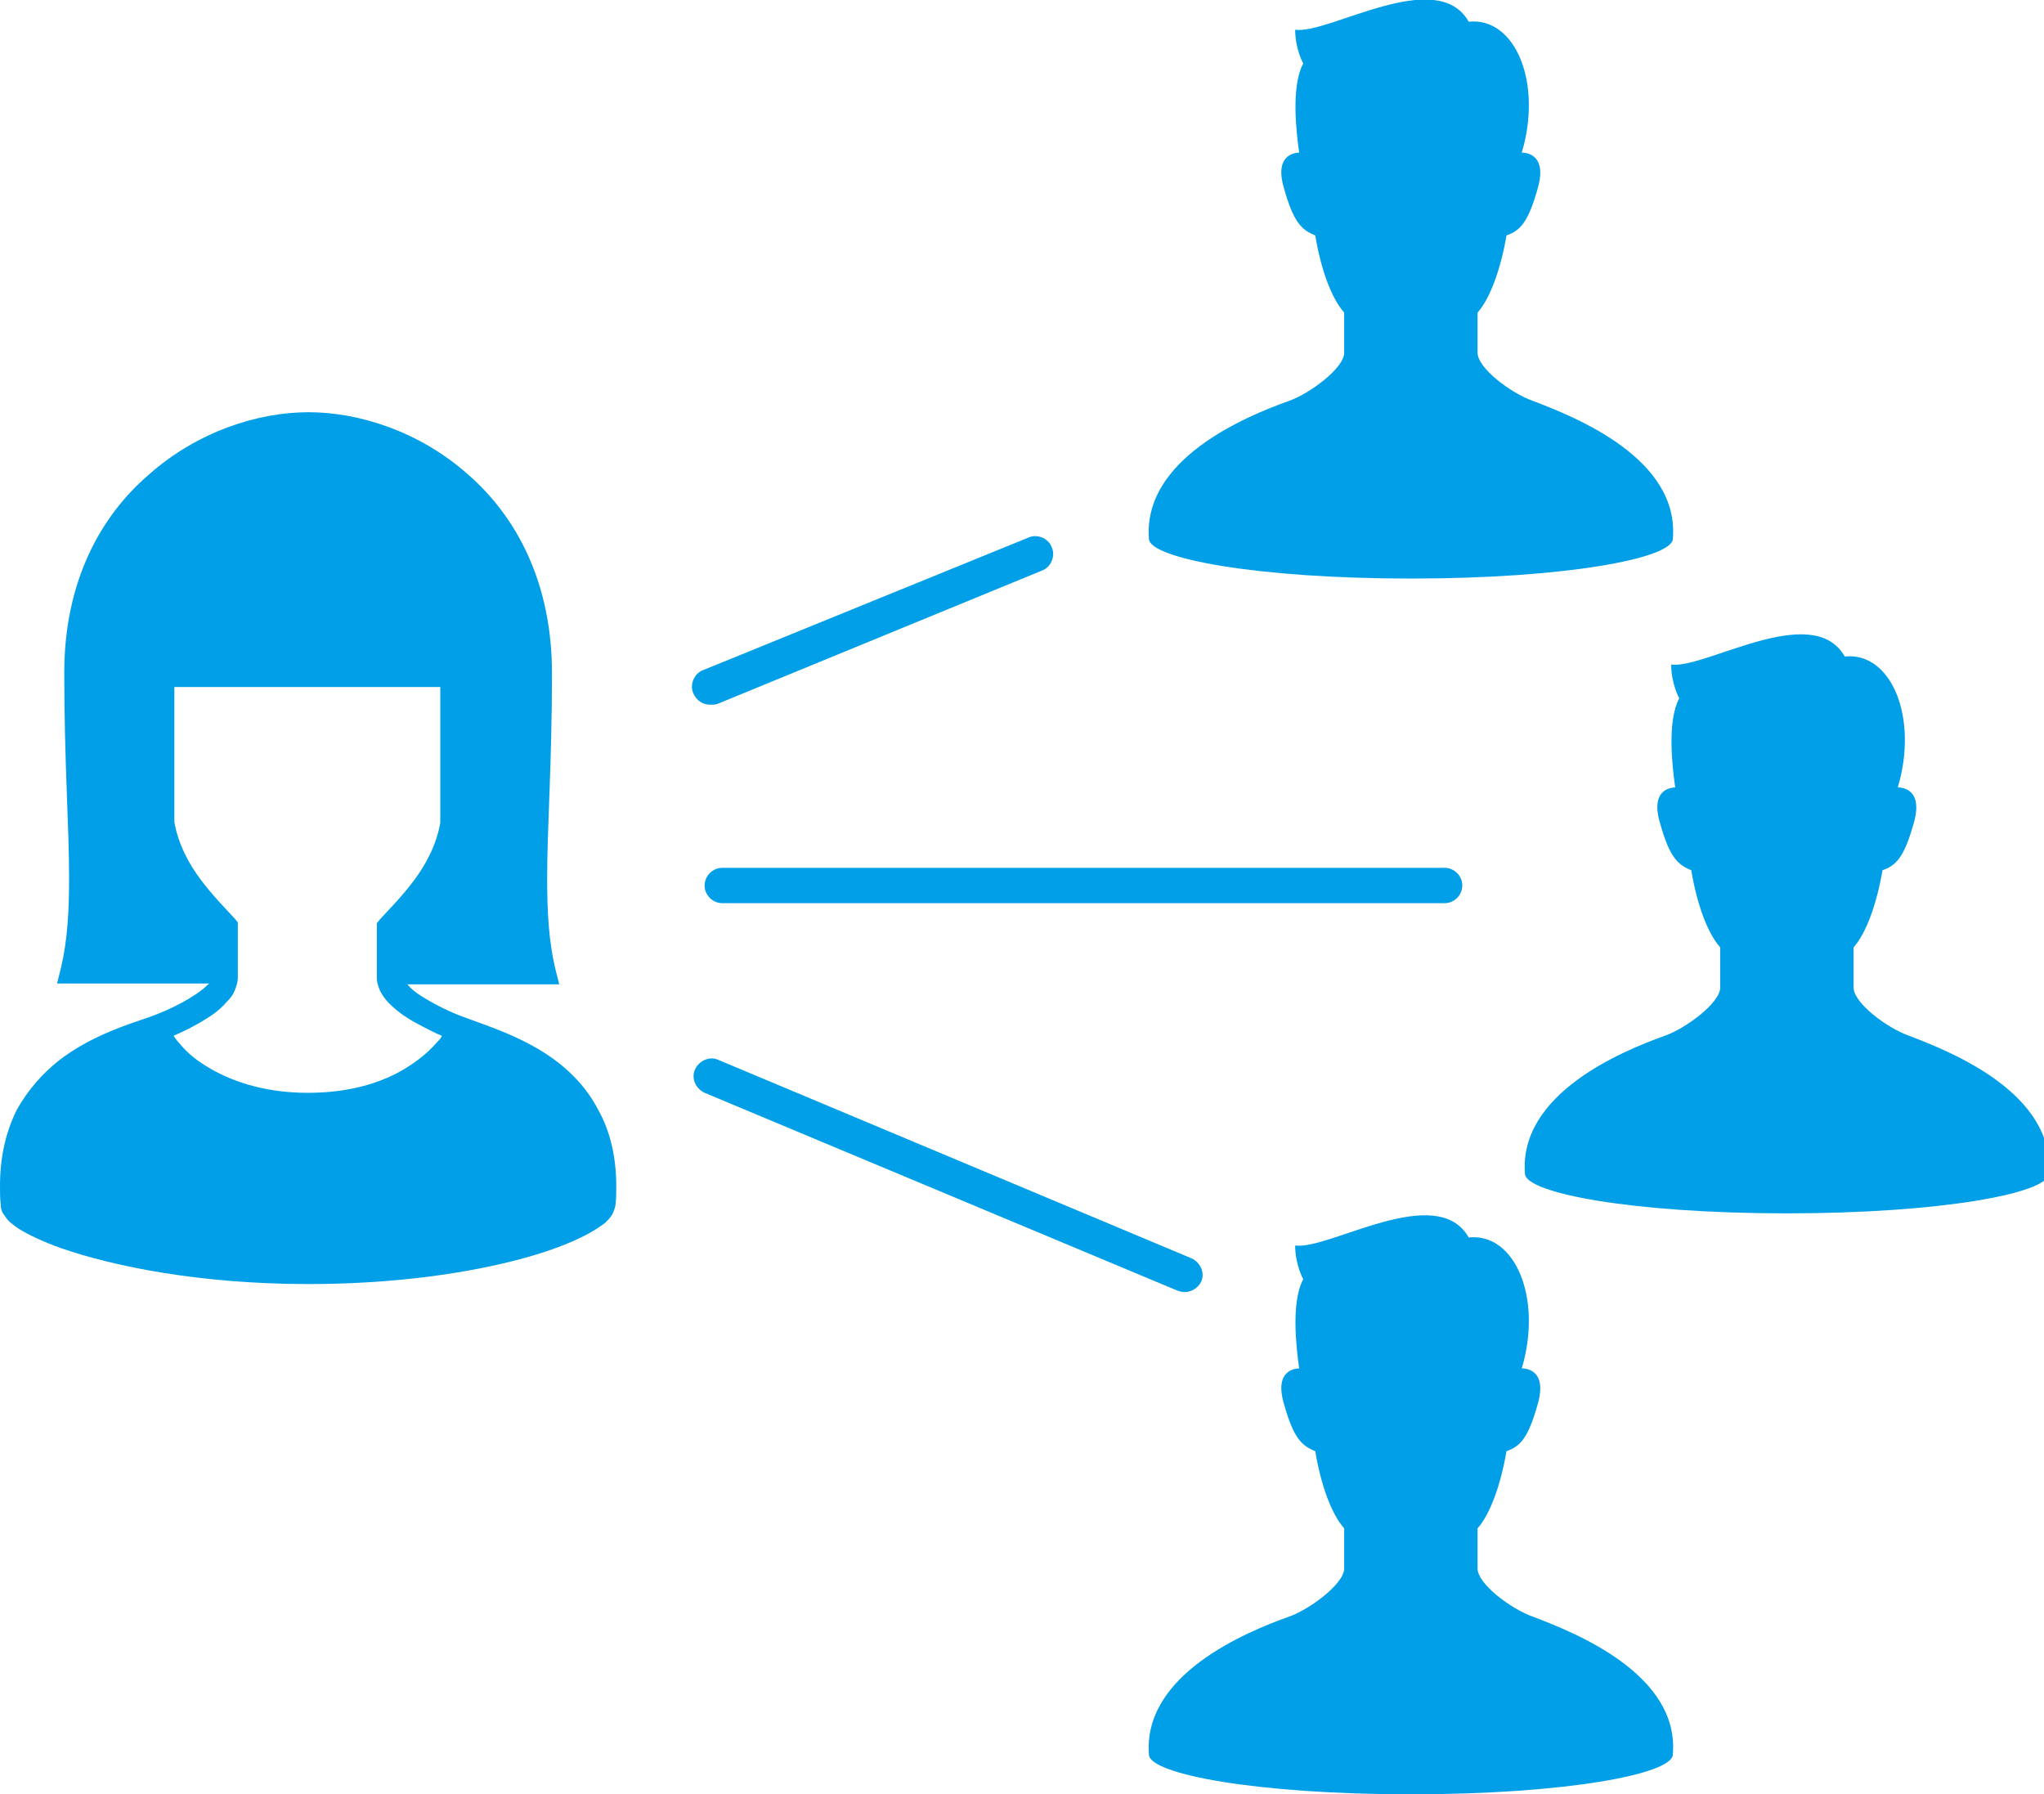
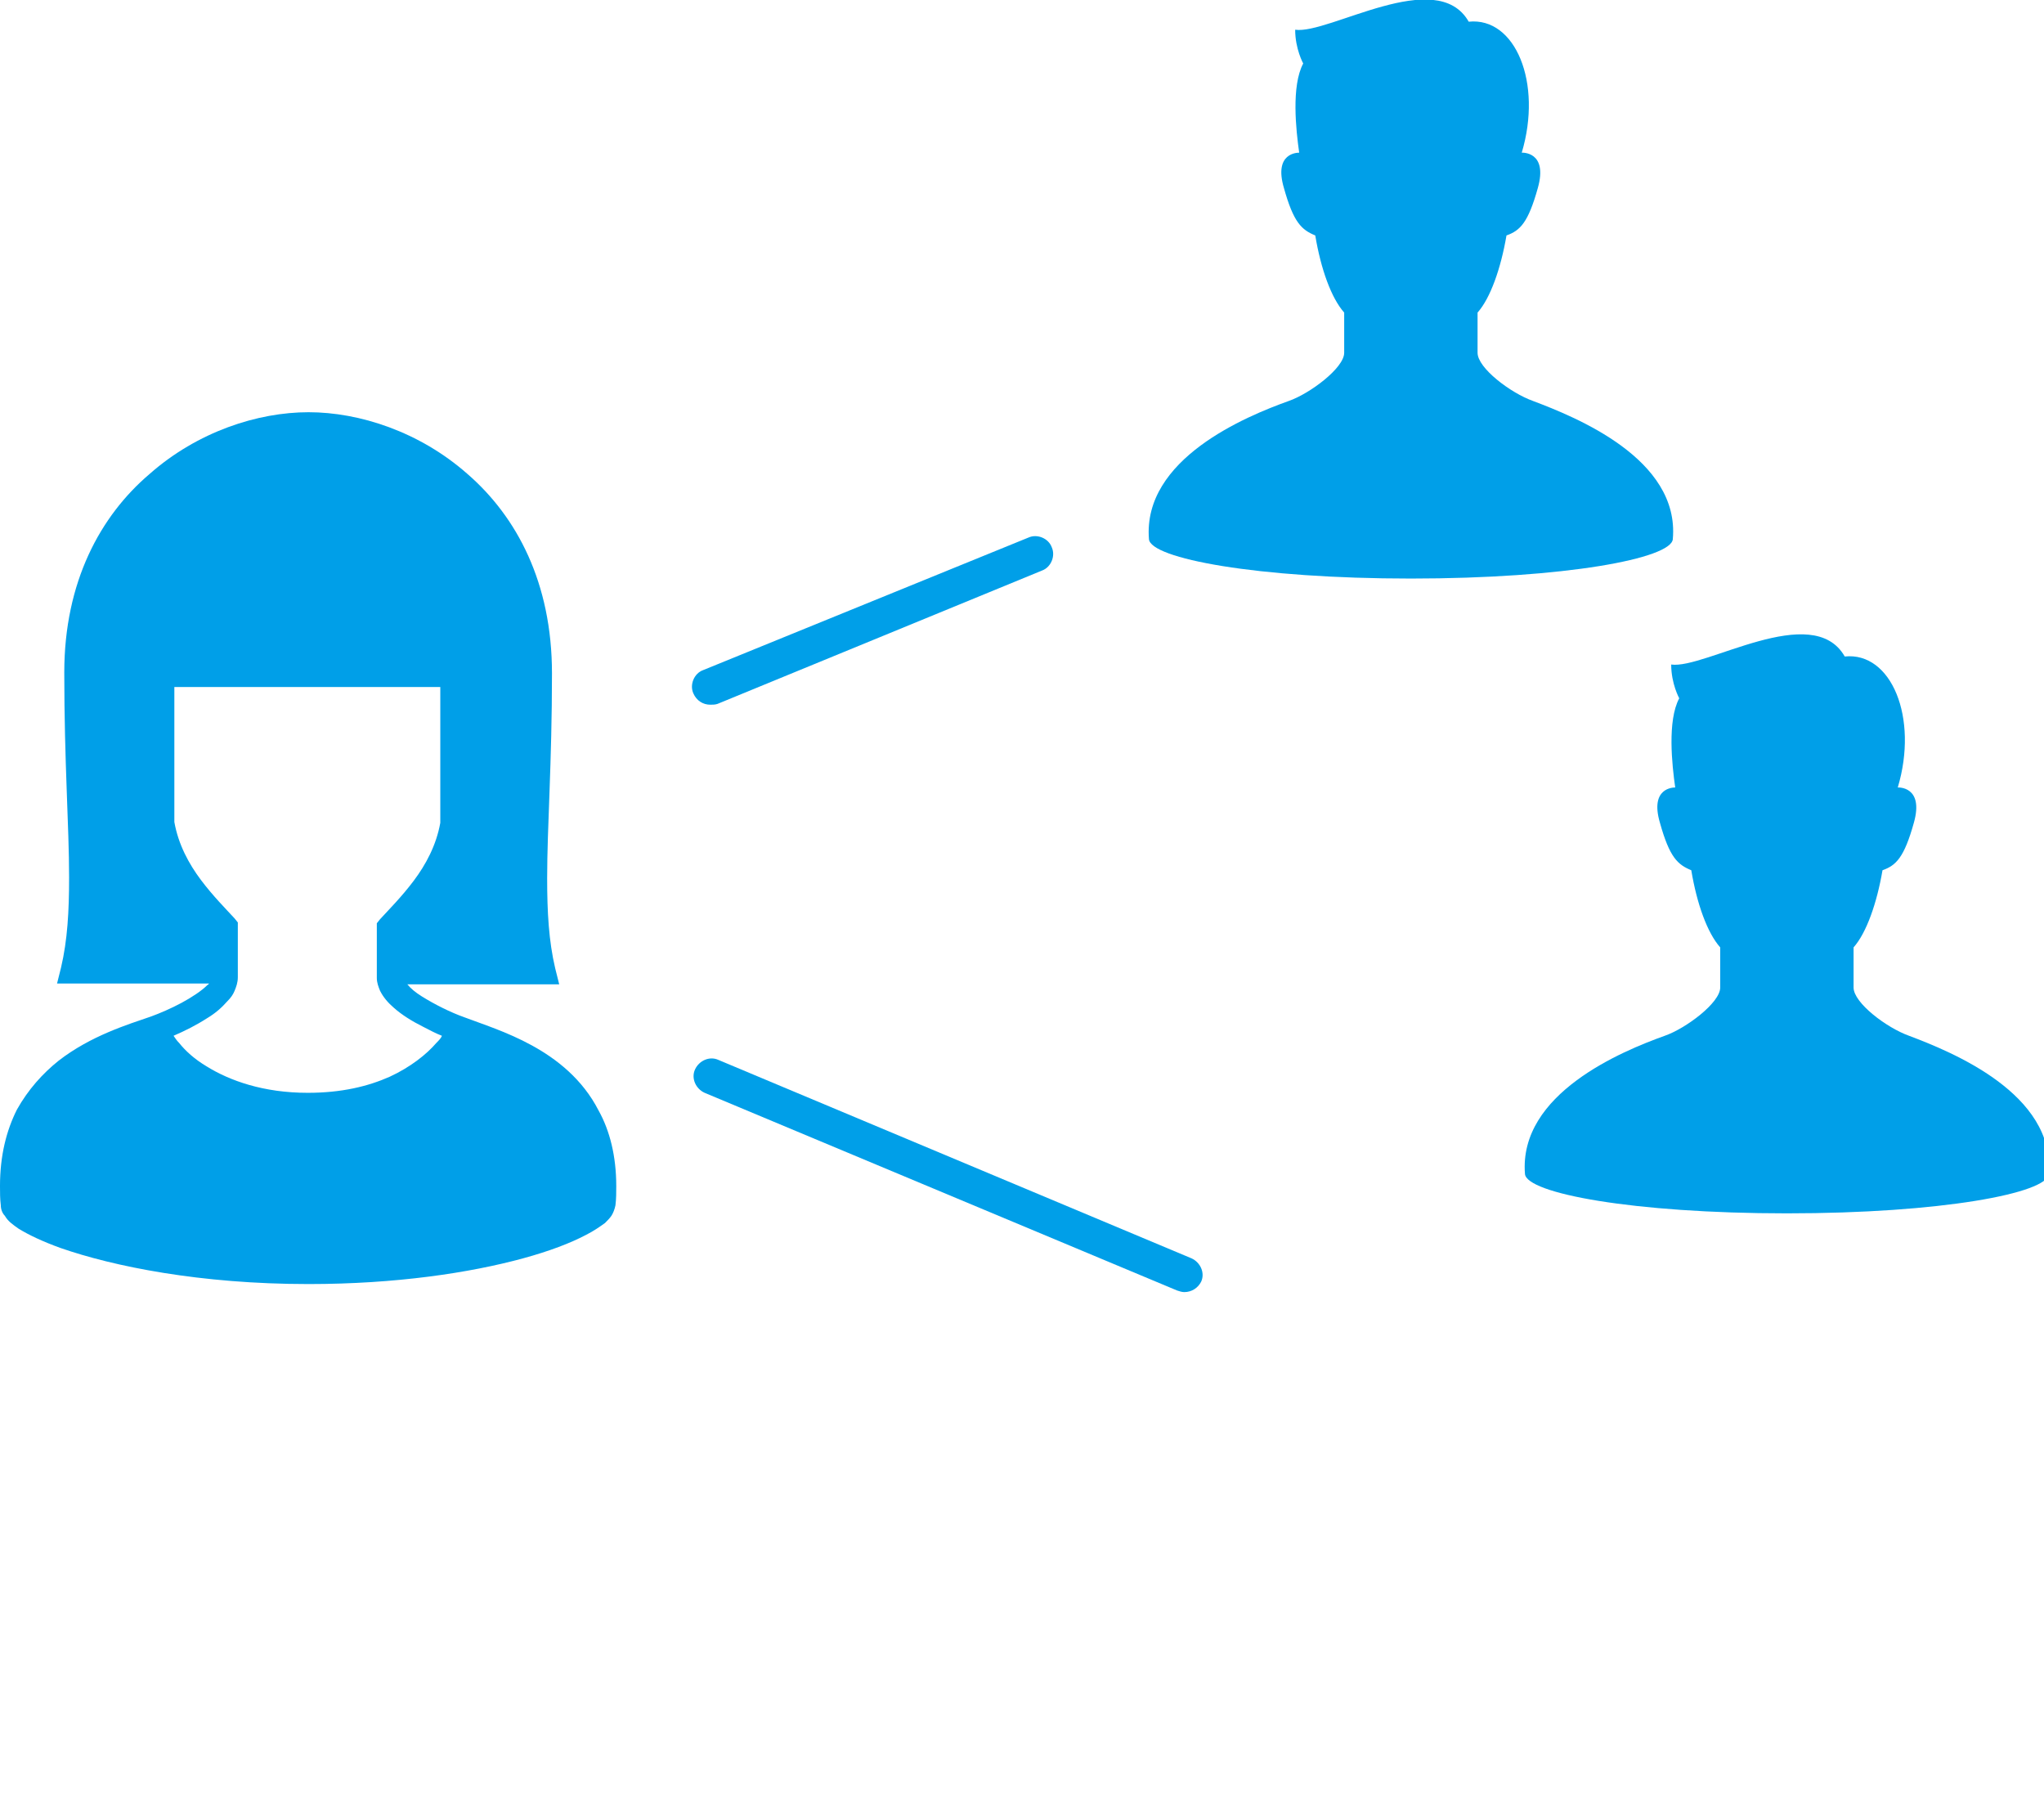
<svg xmlns="http://www.w3.org/2000/svg" version="1.1" id="レイヤー_1" x="0px" y="0px" viewBox="0 0 254.4 223.3" style="enable-background:new 0 0 254.4 223.3;" xml:space="preserve">
  <style type="text/css">
	.st0{fill:#009FE8;}
</style>
  <g>
    <path class="st0" d="M190.8,49.9c-2.8-1-6.9-4.1-6.9-6c0-1.3,0-2.8,0-5c1.6-1.8,2.9-5.5,3.6-9.6c1.7-0.6,2.7-1.6,3.9-5.9   c1.3-4.6-2-4.4-2-4.4c2.6-8.7-0.8-16.9-6.6-16.3c-4-7-17.4,1.6-21.6,1c0,2.4,1,4.2,1,4.2c-1.5,2.8-0.9,8.3-0.5,11.1   c-0.2,0-3.2,0-1.9,4.4c1.2,4.3,2.2,5.2,3.9,5.9c0.7,4.2,2,7.8,3.6,9.6c0,2.2,0,3.7,0,5c0,1.9-4.3,5.1-6.9,6   c-5.3,1.9-18.2,7.2-17.4,17.2c0.2,2.4,13.4,4.9,32.6,4.9s32.4-2.5,32.6-4.9C209.1,57.1,196.1,51.9,190.8,49.9z" />
  </g>
  <g>
    <path class="st0" d="M237.6,128.9c-2.8-1-6.9-4.1-6.9-6c0-1.3,0-2.8,0-5c1.6-1.8,2.9-5.5,3.6-9.6c1.7-0.6,2.7-1.6,3.9-5.9   c1.3-4.6-2-4.4-2-4.4c2.6-8.7-0.8-16.9-6.6-16.3c-4-7-17.4,1.6-21.6,1c0,2.4,1,4.2,1,4.2c-1.5,2.8-0.9,8.3-0.5,11.1   c-0.2,0-3.2,0-1.9,4.4c1.2,4.3,2.2,5.2,3.9,5.9c0.7,4.2,2,7.8,3.6,9.6c0,2.2,0,3.7,0,5c0,1.9-4.3,5.1-6.9,6   c-5.3,1.9-18.2,7.2-17.4,17.2c0.2,2.4,13.4,4.9,32.6,4.9s32.4-2.5,32.6-4.9C255.8,136.1,242.9,130.9,237.6,128.9z" />
  </g>
  <g>
-     <path class="st0" d="M190.8,201.2c-2.8-1-6.9-4.1-6.9-6c0-1.3,0-2.8,0-5c1.6-1.8,2.9-5.5,3.6-9.6c1.7-0.6,2.7-1.6,3.9-5.9   c1.3-4.6-2-4.4-2-4.4c2.6-8.7-0.8-16.9-6.6-16.3c-4-7-17.4,1.6-21.6,1c0,2.4,1,4.2,1,4.2c-1.5,2.8-0.9,8.3-0.5,11.1   c-0.2,0-3.2,0-1.9,4.4c1.2,4.3,2.2,5.2,3.9,5.9c0.7,4.2,2,7.8,3.6,9.6c0,2.2,0,3.7,0,5c0,1.9-4.3,5.1-6.9,6   c-5.3,1.9-18.2,7.2-17.4,17.2c0.2,2.4,13.4,4.9,32.6,4.9s32.4-2.5,32.6-4.9C209.1,208.4,196.1,203.2,190.8,201.2z" />
-   </g>
+     </g>
  <g>
    <path class="st0" d="M74.5,138.2c-2-3.9-5.2-6.4-8.3-8.1c-3.1-1.7-6.3-2.7-8.4-3.5c-1.7-0.6-3.7-1.6-5.3-2.6   c-0.8-0.5-1.4-1-1.8-1.5l0,0c0.9,0,2,0,3.5,0c3.3,0,7.9,0,13.3,0h2.1l-0.5-2c-0.8-3.4-1-7-1-11.2c0-6.4,0.6-14.3,0.6-25.5   c0-11.3-4.4-19.5-10.5-24.8c-6-5.3-13.5-7.7-19.8-7.7S24.6,53.7,18.6,59C12.5,64.2,8,72.4,8,83.7l0,0l0,0c0,11.2,0.6,19.1,0.6,25.5   c0,4.2-0.2,7.8-1,11.2l-0.5,2h2.1c7.7,0,13.9,0,16.8,0c0,0.1-0.1,0.1-0.2,0.2c-0.7,0.7-1.9,1.5-3.2,2.2c-1.3,0.7-2.7,1.3-3.8,1.7   c-2.9,1-7.5,2.4-11.5,5.5c-2,1.6-3.8,3.6-5.2,6.1c-1.3,2.6-2.1,5.7-2.1,9.5c0,0.8,0,1.6,0.1,2.4c0,0.5,0.2,1,0.5,1.3   c0.4,0.7,1,1.1,1.7,1.6c1.3,0.8,3,1.6,5.2,2.4c6.6,2.3,17.4,4.5,30.9,4.5c10.9,0,20.1-1.4,26.7-3.2c3.3-0.9,5.9-1.9,7.8-2.9   c1-0.5,1.7-1,2.4-1.5c0.3-0.3,0.6-0.6,0.8-0.9c0.2-0.3,0.4-0.8,0.5-1.3c0.1-0.8,0.1-1.6,0.1-2.4C76.7,143.9,75.9,140.7,74.5,138.2z    M54.3,129.8c-1.2,1.4-3.2,3-5.8,4.2c-2.7,1.2-6,2-10.2,2c-5.5,0-9.7-1.5-12.6-3.3c-1.5-0.9-2.6-1.9-3.4-2.9   c-0.3-0.3-0.5-0.6-0.7-0.9c1.4-0.6,2.8-1.3,4.2-2.2c1-0.6,1.8-1.3,2.5-2.1c0.4-0.4,0.7-0.8,0.9-1.3c0.2-0.5,0.4-1,0.4-1.7   c0-1.6,0-3.5,0-6.2v-0.6l-0.4-0.5c-1.1-1.2-2.7-2.8-4.2-4.8c-1.5-2-2.8-4.4-3.3-7.2V85.5h33.1v16.9c-0.5,2.8-1.8,5.2-3.3,7.2   s-3.1,3.6-4.2,4.8l-0.4,0.5v0.6c0,2.7,0,4.7,0,6.2c0,0.6,0.2,1.1,0.4,1.6c0.4,0.8,1,1.5,1.7,2.1c1,0.9,2.3,1.7,3.7,2.4   c0.8,0.4,1.5,0.8,2.3,1.1C54.9,129.2,54.6,129.5,54.3,129.8z" />
  </g>
  <path class="st0" d="M88.4,87.7c-0.9,0-1.7-0.5-2.1-1.4c-0.5-1.1,0.1-2.5,1.2-2.9L128,66.9c1.1-0.5,2.5,0.1,2.9,1.2  c0.5,1.1-0.1,2.5-1.2,2.9L89.3,87.6C89,87.7,88.7,87.7,88.4,87.7z" />
  <path class="st0" d="M147.4,160.8c-0.3,0-0.6-0.1-0.9-0.2L87.7,136c-1.1-0.5-1.7-1.8-1.2-2.9c0.5-1.1,1.8-1.7,2.9-1.2l58.9,24.7  c1.1,0.5,1.7,1.8,1.2,2.9C149.1,160.3,148.3,160.8,147.4,160.8z" />
-   <path class="st0" d="M179.8,112.4H89.9c-1.2,0-2.2-1-2.2-2.2s1-2.2,2.2-2.2h89.9c1.2,0,2.2,1,2.2,2.2S181,112.4,179.8,112.4z" />
  <g>
    <path class="st0" d="M-81.9,135.3c-3.3-1.2-8-4.8-8-7c0-1.5,0-3.3,0-5.8c1.9-2.1,3.3-6.4,4.2-11.2c2-0.7,3.1-1.8,4.5-6.8   c1.5-5.3-2.3-5.1-2.3-5.1c3.1-10.1-1-19.7-7.7-19c-4.7-8.1-20.2,1.9-25.1,1.2c0,2.8,1.2,4.9,1.2,4.9c-1.7,3.2-1,9.7-0.6,12.9   c-0.3,0-3.7,0-2.2,5.1c1.4,5,2.6,6.1,4.5,6.8c0.9,4.8,2.3,9.1,4.2,11.2c0,2.5,0,4.4,0,5.8c0,2.2-5.1,6-8,7   c-6.1,2.2-21.2,8.4-20.2,20c0.2,2.8,15.6,5.7,37.9,5.7s37.7-2.9,37.9-5.7C-60.7,143.7-75.9,137.6-81.9,135.3z" />
  </g>
  <g>
-     <path class="st0" d="M-179.5-35.8c-3.3-1.2-8-4.8-8-7c0-1.5,0-3.3,0-5.8c1.9-2.1,3.3-6.4,4.2-11.2c2-0.7,3.1-1.8,4.5-6.8   c1.5-5.3-2.3-5.1-2.3-5.1c3.1-10.1-1-19.7-7.7-19c-4.7-8.1-20.2,1.9-25.1,1.2c0,2.8,1.2,4.9,1.2,4.9c-1.7,3.2-1,9.7-0.6,12.9   c-0.3,0-3.7,0-2.2,5.1c1.4,5,2.6,6.1,4.5,6.8c0.9,4.8,2.3,9.1,4.2,11.2c0,2.5,0,4.4,0,5.8c0,2.2-5.1,6-8,7   c-6.1,2.2-21.2,8.4-20.2,20c0.2,2.8,15.6,5.7,37.9,5.7s37.7-2.9,37.9-5.7C-158.3-27.4-173.4-33.5-179.5-35.8z" />
-   </g>
+     </g>
  <g>
    <path class="st0" d="M-258,143.9c-1.6-3.1-4.1-5-6.5-6.4c-2.5-1.4-4.9-2.2-6.6-2.8c-1.3-0.5-3-1.2-4.2-2.1   c-0.6-0.4-1.1-0.8-1.4-1.2l0,0c0.7,0,1.6,0,2.8,0c2.6,0,6.2,0,10.5,0h1.6l-0.4-1.6c-0.6-2.7-0.8-5.5-0.8-8.8c0-5,0.4-11.2,0.4-20.1   s-3.5-15.4-8.3-19.5c-4.8-4.2-10.7-6-15.6-6c-5,0-10.9,1.9-15.6,6c-4.8,4.1-8.3,10.6-8.3,19.5l0,0l0,0c0,8.8,0.4,15.1,0.4,20.1   c0,3.3-0.2,6.1-0.8,8.8l-0.4,1.6h1.6c6.1,0,11,0,13.2,0l-0.1,0.1c-0.5,0.5-1.5,1.2-2.5,1.8s-2.1,1-3,1.3c-2.3,0.8-5.9,1.9-9.1,4.3   c-1.6,1.2-3,2.8-4.1,4.8s-1.7,4.5-1.7,7.5c0,0.6,0,1.3,0.1,1.9c0,0.4,0.2,0.8,0.4,1c0.4,0.5,0.8,0.9,1.4,1.3c1,0.7,2.3,1.3,4.1,1.9   c5.2,1.8,13.7,3.5,24.3,3.5c8.6,0,15.9-1.1,21.1-2.5c2.6-0.7,4.7-1.5,6.2-2.2c0.8-0.4,1.4-0.8,1.9-1.2c0.2-0.2,0.5-0.4,0.7-0.7   s0.3-0.6,0.4-1c0.1-0.7,0.1-1.3,0.1-1.9C-256.3,148.4-256.9,145.9-258,143.9z M-273.9,137.3c-1,1.1-2.5,2.3-4.6,3.3   c-2.1,0.9-4.8,1.6-8,1.6c-4.3,0-7.6-1.2-9.9-2.6c-1.2-0.7-2.1-1.5-2.7-2.3c-0.2-0.3-0.4-0.5-0.6-0.7c1.1-0.5,2.2-1,3.3-1.7   c0.8-0.5,1.4-1,2-1.6c0.3-0.3,0.5-0.6,0.7-1s0.3-0.8,0.3-1.3c0-1.2,0-2.8,0-4.9v-0.5l-0.3-0.4c-0.9-0.9-2.1-2.2-3.3-3.8   c-1.2-1.6-2.2-3.5-2.6-5.7v-13.3h26.1v13.3c-0.4,2.2-1.4,4.1-2.6,5.7s-2.4,2.8-3.3,3.8l-0.3,0.4v0.5c0,2.1,0,3.7,0,4.9   c0,0.5,0.1,0.9,0.3,1.3c0.3,0.7,0.8,1.2,1.4,1.7c0.8,0.7,1.8,1.3,2.9,1.9c0.6,0.3,1.2,0.6,1.8,0.8   C-273.5,136.8-273.6,137.1-273.9,137.3z" />
  </g>
  <path class="st0" d="M-138.8,117.8h-104.6c-1.4,0-2.6-1.2-2.6-2.6s1.2-2.6,2.6-2.6h104.6c1.4,0,2.6,1.2,2.6,2.6  S-137.4,117.8-138.8,117.8z" />
  <path class="st0" d="M-197.5,82.1c-1.1,0-2.2-0.4-3.1-1.3l-15.5-15.5c-1.7-1.7-1.7-4.5,0-6.2s4.5-1.7,6.2,0l15.5,15.5  c1.7,1.7,1.7,4.5,0,6.2C-195.3,81.7-196.4,82.1-197.5,82.1z" />
  <path class="st0" d="M-197.2,82.1c-1.1,0-2.2-0.4-3.1-1.3c-1.7-1.7-1.7-4.5,0-6.2l15.5-15.5c1.7-1.7,4.5-1.7,6.2,0s1.7,4.5,0,6.2  l-15.5,15.5C-195,81.7-196.1,82.1-197.2,82.1z" />
  <g>
    <path class="st0" d="M-192.9,9.9V0.4c0-2.4-2-4.4-4.4-4.4s-4.4,2-4.4,4.4V10C-198.8,9.7-195.9,9.7-192.9,9.9z" />
    <path class="st0" d="M-197.3,53.1c-1.4,0-2.9-0.1-4.3-0.2v22c0,2.4,2,4.4,4.4,4.4s4.4-2,4.4-4.4v-22   C-194.3,53-195.8,53.1-197.3,53.1z" />
  </g>
  <path class="st0" d="M-157.9,29.6c-42.6-34.6-75.1-0.1-75.5,0.3c-0.4,0.5-0.7,1.1-0.7,1.7v0.3c0,0.7,0.3,1.4,0.8,1.9  c12.2,11.2,24.7,14.9,35.9,14.9c22.2,0,39.3-14.7,39.5-14.9c0.6-0.5,0.9-1.2,0.9-1.9v-0.3C-156.9,30.8-157.3,30.1-157.9,29.6z   M-205.1,20c-3.7,2.6-6.2,6.9-6.2,11.8c0,4.3,1.9,8.2,5,10.9c-7-1.5-14.3-4.9-21.6-11.1C-224.6,28.6-216.5,22.3-205.1,20z   M-187.4,42.8c3.1-2.6,5-6.6,5-10.9c0-5-2.5-9.4-6.4-12c7.7,1.4,16.3,4.9,25.4,11.9C-167.3,34.7-176.2,40.5-187.4,42.8z" />
  <g>
    <g>
      <path class="st0" d="M-72.7,313.5c-2.8-1-6.8-4.1-6.8-6c0-1.3,0-2.8,0-5c1.6-1.8,2.8-5.4,3.6-9.5c1.7-0.6,2.7-1.6,3.9-5.8    c1.3-4.5-1.9-4.4-1.9-4.4c2.6-8.6-0.8-16.7-6.6-16.1c-4-6.9-17.2,1.6-21.4,1c0,2.4,1,4.2,1,4.2c-1.4,2.7-0.9,8.2-0.5,11    c-0.2,0-3.1,0-1.9,4.4c1.2,4.2,2.2,5.2,3.9,5.8c0.7,4.1,1.9,7.7,3.6,9.5c0,2.1,0,3.7,0,5c0,1.9-4.3,5.1-6.8,6    c-5.2,1.8-18,7.1-17.2,17c0.2,2.4,13.3,4.8,32.3,4.8s32.1-2.5,32.3-4.8C-54.7,320.6-67.6,315.4-72.7,313.5z" />
    </g>
    <g>
      <path class="st0" d="M-222.4,320.8c-1.3-2.6-3.5-4.3-5.5-5.5c-2.1-1.2-4.2-1.8-5.6-2.4c-1.1-0.4-2.5-1.1-3.6-1.7    c-0.5-0.3-1-0.7-1.2-1l0,0c0.6,0,1.4,0,2.4,0c2.2,0,5.3,0,8.9,0h1.4l-0.3-1.3c-0.5-2.3-0.7-4.7-0.7-7.5c0-4.3,0.4-9.6,0.4-17.1    c0-7.6-3-13.1-7-16.6s-9.1-5.1-13.3-5.1s-9.3,1.6-13.3,5.1c-4,3.5-7,9-7,16.6l0,0l0,0c0,7.5,0.4,12.8,0.4,17.1    c0,2.8-0.2,5.2-0.7,7.5l-0.3,1.3h1.4c5.2,0,9.3,0,11.2,0l-0.1,0.1c-0.5,0.5-1.3,1-2.1,1.5c-0.9,0.5-1.8,0.9-2.5,1.1    c-1.9,0.7-5,1.6-7.7,3.7c-1.3,1-2.6,2.4-3.5,4.1s-1.4,3.8-1.4,6.4c0,0.5,0,1.1,0.1,1.6c0,0.4,0.2,0.6,0.3,0.9    c0.3,0.4,0.7,0.8,1.2,1.1c0.8,0.6,2,1.1,3.5,1.6c4.4,1.6,11.7,3,20.7,3c7.3,0,13.5-0.9,17.9-2.1c2.2-0.6,4-1.3,5.3-1.9    c0.6-0.3,1.2-0.7,1.6-1c0.2-0.2,0.4-0.4,0.6-0.6c0.2-0.2,0.3-0.5,0.3-0.9c0-0.6,0.1-1.1,0.1-1.6    C-221,324.6-221.5,322.5-222.4,320.8z M-236,315.2c-0.8,0.9-2.1,2-3.9,2.8c-1.8,0.8-4,1.4-6.8,1.4c-3.7,0-6.5-1-8.4-2.2    c-1-0.6-1.7-1.3-2.3-1.9c-0.2-0.2-0.3-0.4-0.5-0.6c0.9-0.4,1.9-0.9,2.8-1.5c0.6-0.4,1.2-0.9,1.7-1.4c0.2-0.3,0.4-0.5,0.6-0.9    c0.2-0.3,0.3-0.7,0.3-1.1c0-1.1,0-2.4,0-4.2v-0.4l-0.3-0.3c-0.7-0.8-1.8-1.8-2.8-3.2c-1-1.3-1.9-2.9-2.2-4.8v-11.3h22.2v11.3    c-0.3,1.9-1.2,3.5-2.2,4.8c-1,1.4-2.1,2.4-2.8,3.2l-0.3,0.3v0.4c0,1.8,0,3.1,0,4.2c0,0.4,0.1,0.8,0.3,1.1c0.3,0.6,0.7,1,1.2,1.4    c0.7,0.6,1.6,1.1,2.5,1.6c0.5,0.3,1,0.5,1.5,0.7C-235.6,314.8-235.8,315-236,315.2z" />
    </g>
    <path class="st0" d="M-121.1,298.6h-89c-1.2,0-2.2-1-2.2-2.2s1-2.2,2.2-2.2h89c1.2,0,2.2,1,2.2,2.2   C-118.9,297.6-119.9,298.6-121.1,298.6z" />
-     <path class="st0" d="M-55.4,245.9h-75.5c0.6,1.4,0.6,3,0.3,4.4h75.1c8.3,0,15.1,6.8,15.1,15.1v71.1c0,8.3-6.8,15.1-15.1,15.1   h-215.9c-8.3,0-15.1-6.8-15.1-15.1v-71.1c0-8.3,6.8-15.1,15.1-15.1h72.4c-0.3-1.5-0.2-3.1,0.4-4.4h-72.7   c-10.8,0-19.6,8.8-19.6,19.6v71.1c0,10.8,8.8,19.6,19.6,19.6h215.9c10.8,0,19.6-8.8,19.6-19.6v-71.1   C-35.9,254.7-44.7,245.9-55.4,245.9z" />
    <g>
      <path class="st0" d="M-165.3,250.3c-2.9,0-5.2,2.3-5.2,5.2s2.3,5.2,5.2,5.2s5.2-2.3,5.2-5.2S-162.4,250.3-165.3,250.3z" />
      <path class="st0" d="M-162.2,228.2c-1-0.4-2-0.6-3.1-0.6c-1.7,0-3.2,0.5-4.5,1.4s-2.3,2.1-2.9,3.6c-0.4,1-0.6,2-0.6,3.1v5.5h16.2    v-5.5c0-1.7-0.5-3.2-1.4-4.5C-159.5,229.9-160.7,228.9-162.2,228.2z" />
-       <path class="st0" d="M-165.3,210.5c-19.9,0-36.1,16.1-36.1,36.1s16.1,36.1,36.1,36.1s36.1-16.1,36.1-36.1    S-145.4,210.5-165.3,210.5z M-144.5,263c0,5.6-4.5,10.1-10.1,10.1h-21.5c-5.6,0-10.1-4.5-10.1-10.1v-21.8h5.1v-5.5    c0-4.3,1.8-8.3,4.6-11.1s6.8-4.6,11.1-4.6s8.3,1.8,11.1,4.6s4.6,6.8,4.6,11.1v5.5h5.1L-144.5,263L-144.5,263z" />
    </g>
  </g>
</svg>